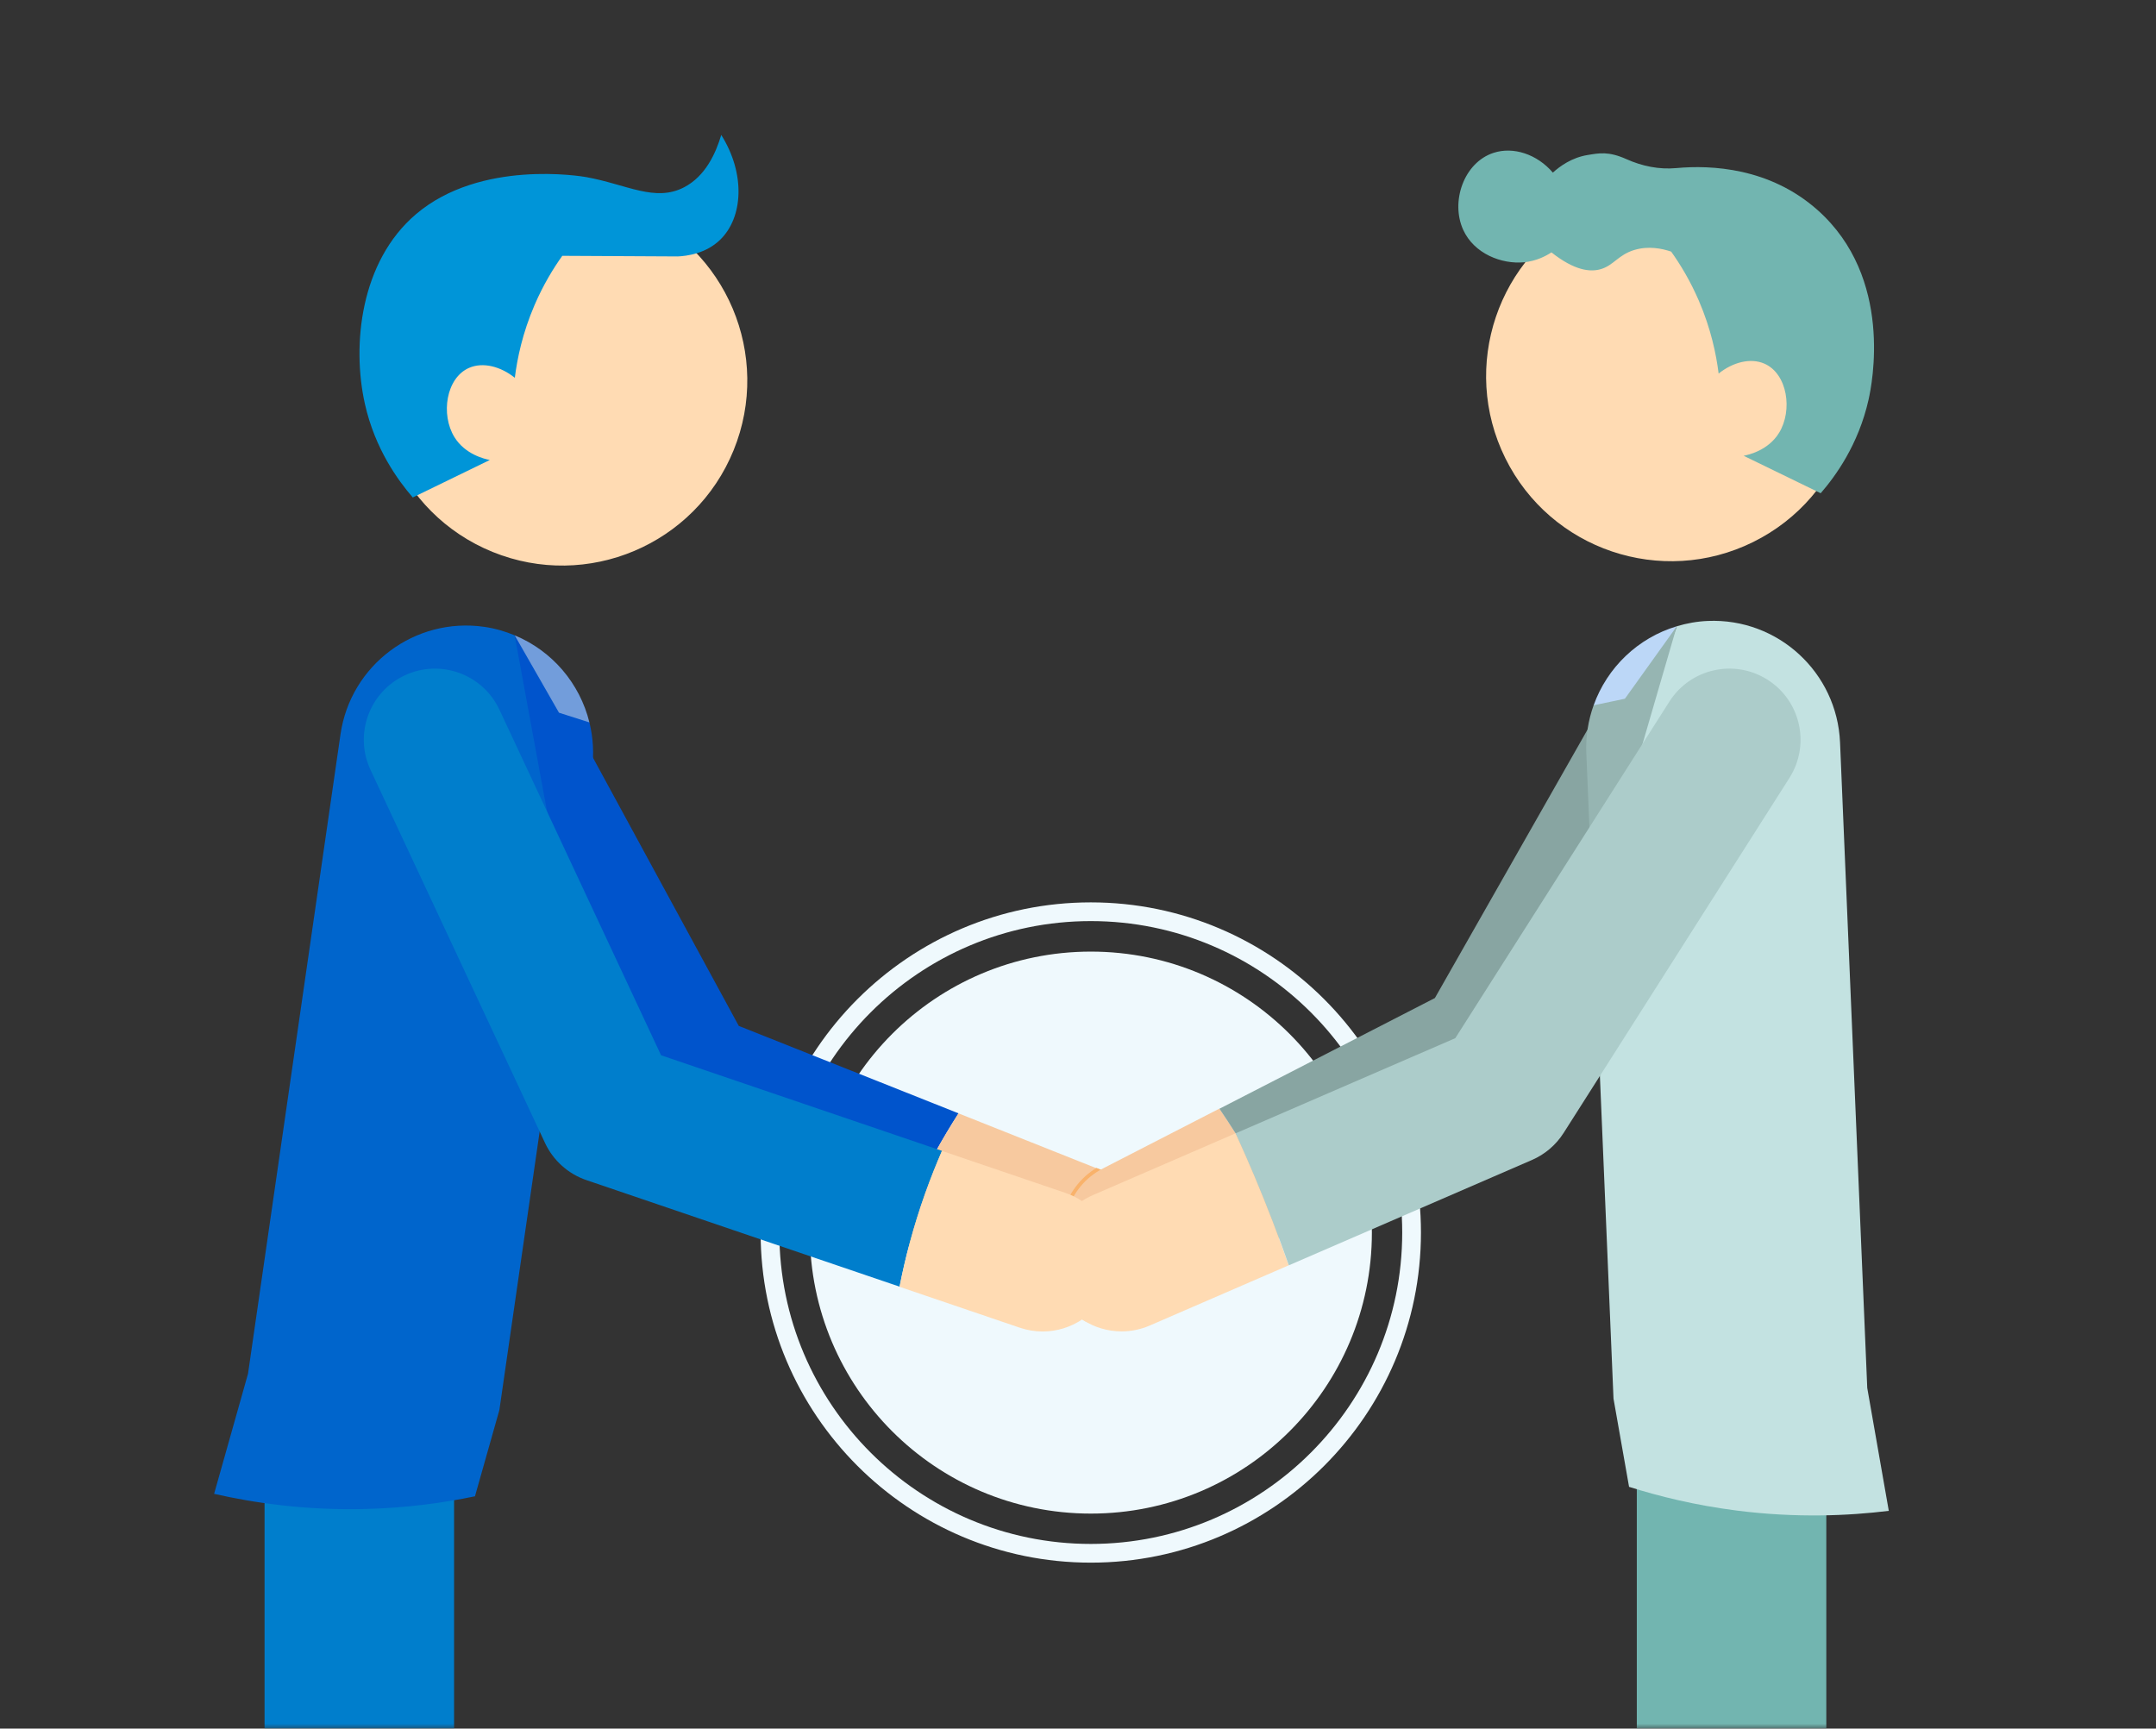
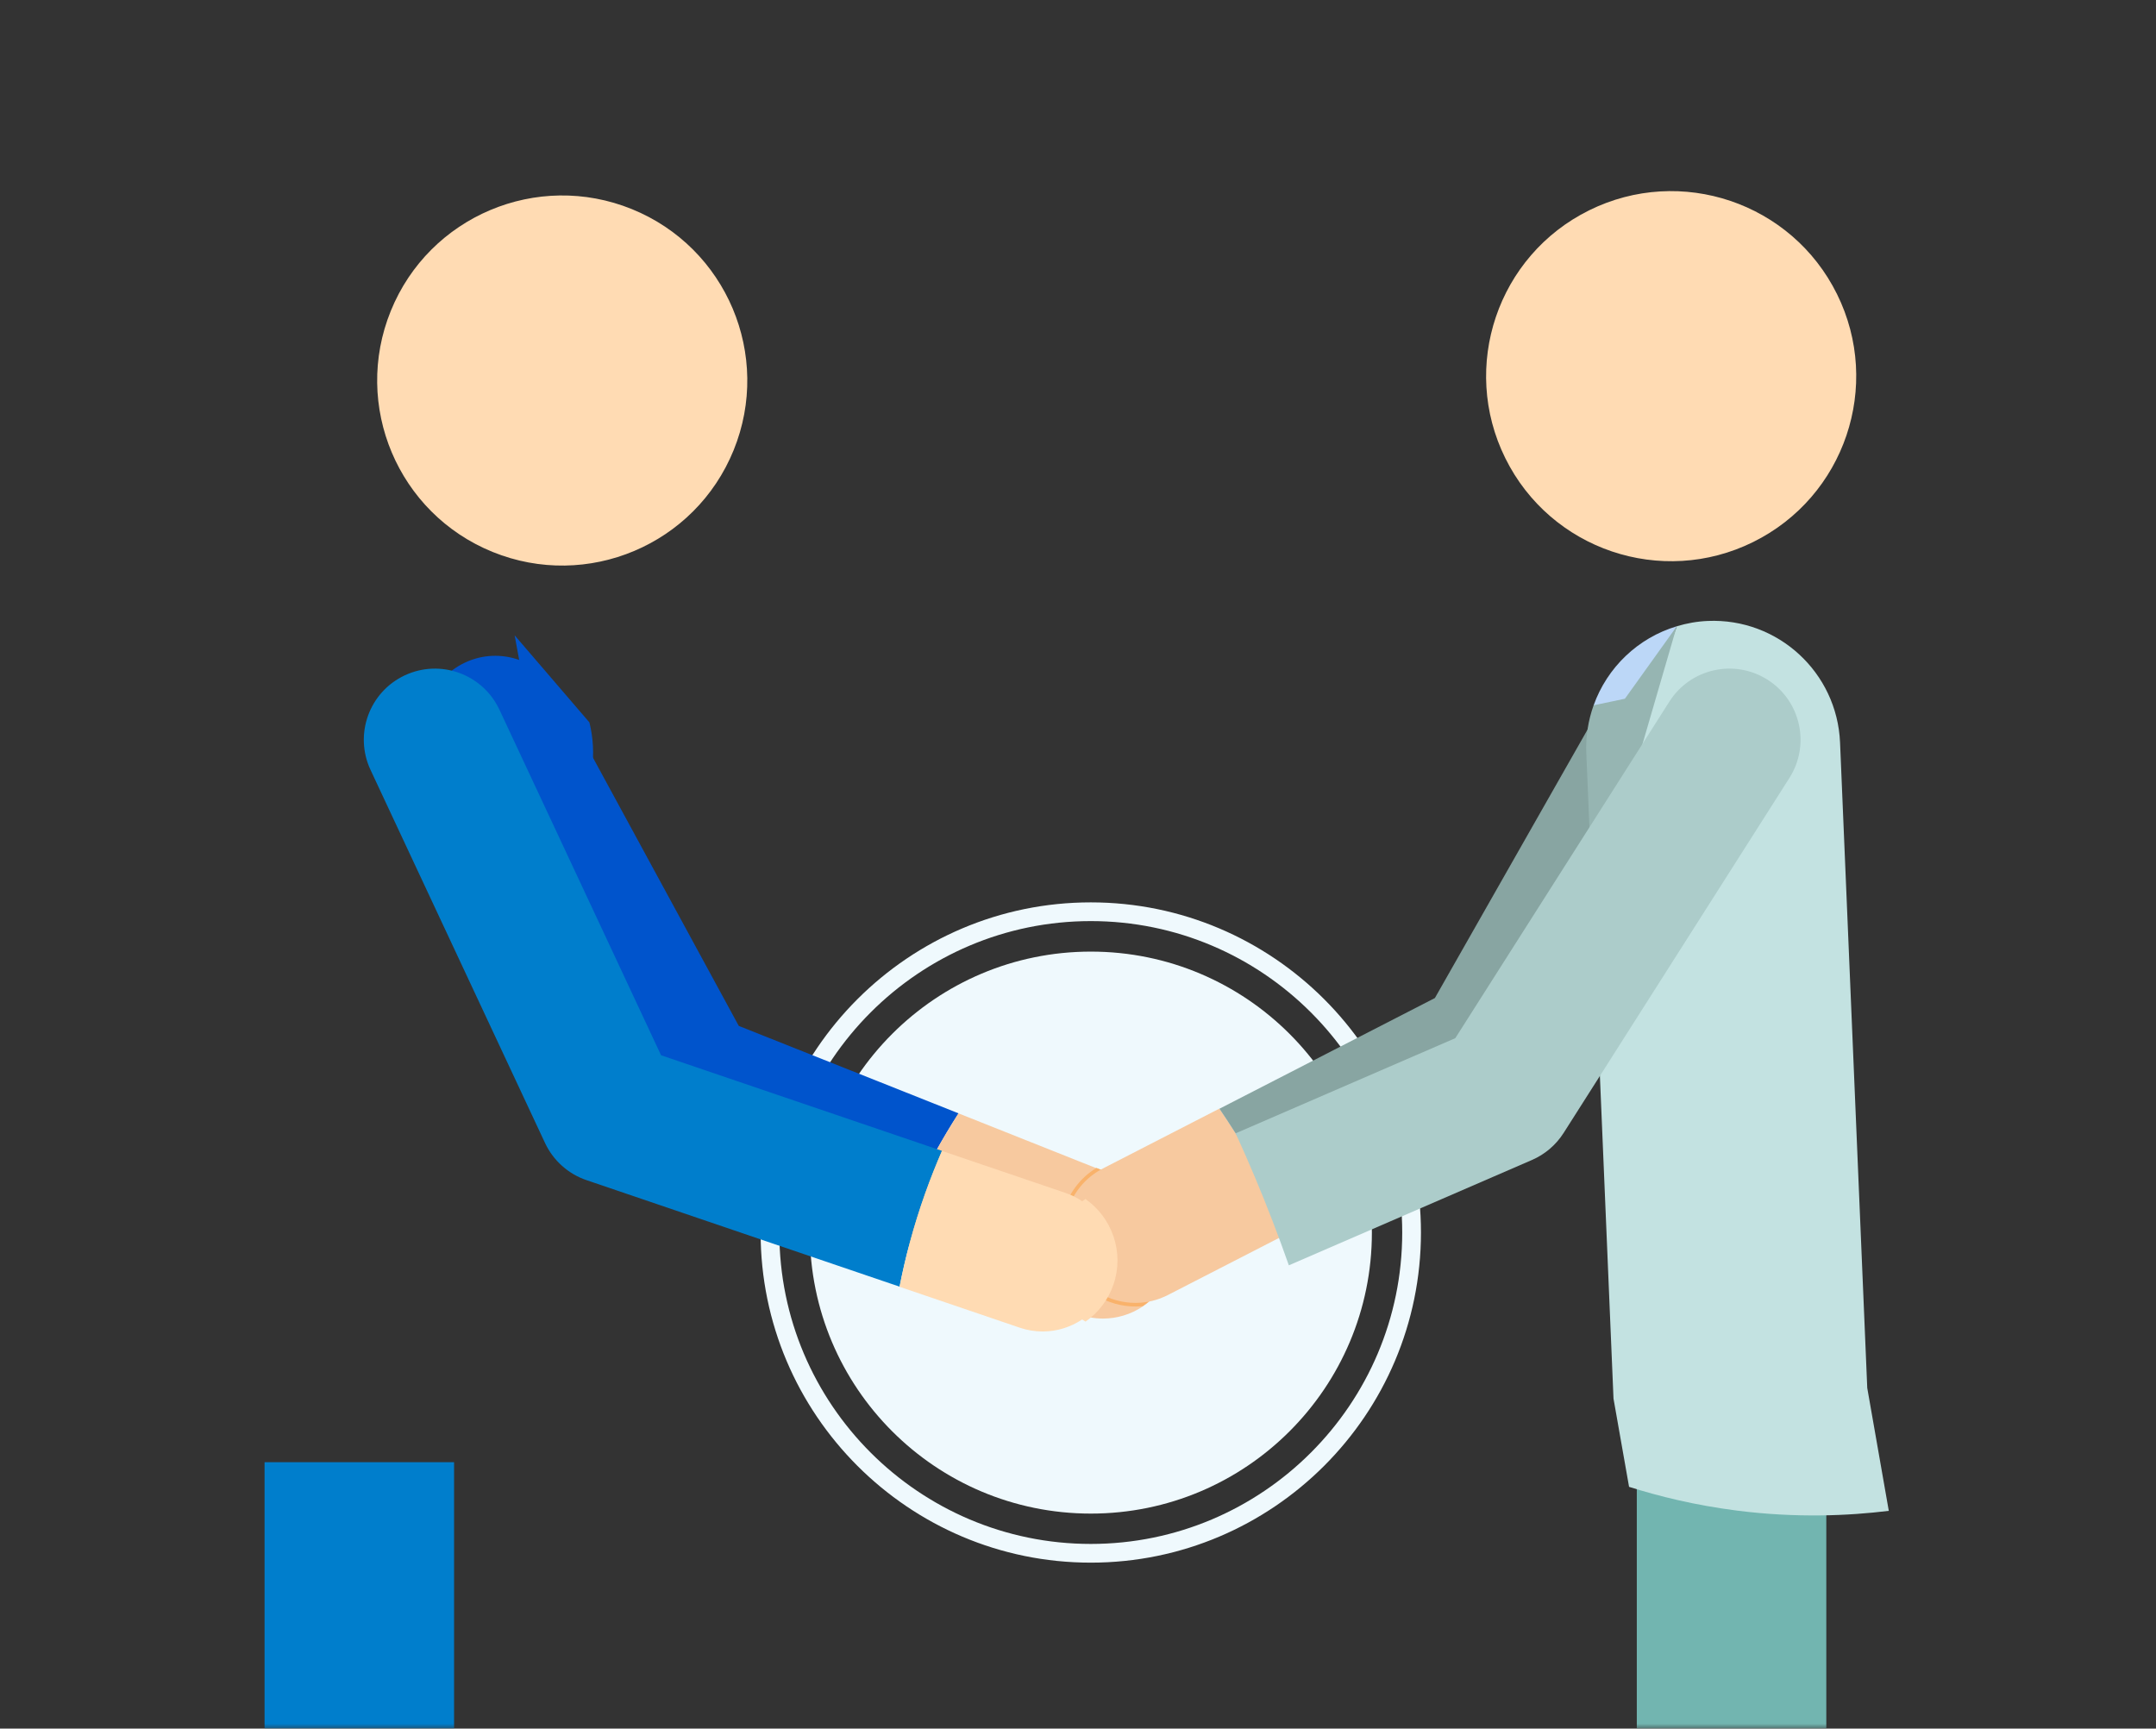
<svg xmlns="http://www.w3.org/2000/svg" width="222" height="178" viewBox="0 0 222 178" fill="none">
  <rect x="0" y="0" width="222" height="178" fill="#333333" stroke="none" />
  <mask id="mask0_3779_6775" style="mask-type:alpha" maskUnits="userSpaceOnUse" x="0" y="0" width="222" height="178">
    <rect width="221.178" height="178" fill="#D9D9D9" />
  </mask>
  <g mask="url(#mask0_3779_6775)">
    <path d="M112.317 92.922C93.57 92.922 78.32 108.171 78.32 126.918C78.32 145.665 93.57 160.914 112.317 160.914C131.064 160.914 146.313 145.665 146.313 126.918C146.313 108.171 131.064 92.922 112.317 92.922ZM112.317 158.987C94.634 158.987 80.248 144.601 80.248 126.918C80.248 109.235 94.634 94.849 112.317 94.849C129.999 94.849 144.385 109.235 144.385 126.918C144.385 144.601 129.999 158.987 112.317 158.987Z" fill="#EFF9FD" />
    <path d="M112.326 155.862C128.306 155.862 141.261 142.908 141.261 126.927C141.261 110.947 128.306 97.992 112.326 97.992C96.345 97.992 83.391 110.947 83.391 126.927C83.391 142.908 96.345 155.862 112.326 155.862Z" fill="#EFF9FD" />
    <path d="M46.755 150.57H27.242V262.286H46.755V150.57Z" fill="#007ECC" />
    <path d="M98.697 114.646L76.071 105.643L57.435 71.359C55.504 67.806 51.056 66.489 47.5 68.423C43.947 70.354 42.629 74.802 44.564 78.358L64.465 114.972C65.283 116.476 66.6 117.648 68.192 118.279L92.086 127.787C92.644 126.314 93.275 124.796 93.989 123.246C95.49 119.988 97.109 117.131 98.697 114.649V114.646Z" fill="#0054CC" />
    <path d="M116.286 121.647L98.697 114.648C97.109 117.13 95.49 119.987 93.989 123.245C93.275 124.795 92.644 126.313 92.086 127.787L110.868 135.26C111.755 135.614 112.674 135.78 113.575 135.78C116.487 135.78 119.243 134.033 120.383 131.163C121.881 127.405 120.043 123.145 116.286 121.647Z" fill="#F7C99F" />
-     <path d="M49.873 64.551C42.725 63.515 36.093 68.472 35.06 75.62C31.885 97.566 28.709 119.513 25.538 141.459C24.373 145.581 23.212 149.703 22.047 153.828C26.113 154.754 31.42 155.544 37.625 155.388C41.934 155.28 45.737 154.743 48.906 154.081C49.744 151.121 50.58 148.164 51.419 145.203L59.277 90.872L52.996 65.421C52.015 65.016 50.975 64.71 49.876 64.551H49.873Z" fill="#0065CC" />
    <path d="M52.992 65.422C54.85 75.534 56.712 85.642 58.57 95.754C58.806 94.128 59.041 92.502 59.277 90.873C59.832 87.036 60.386 83.198 60.941 79.364C61.187 77.652 61.08 75.971 60.691 74.39C58.126 71.402 55.557 68.41 52.992 65.422Z" fill="#0054CC" />
-     <path d="M52.996 65.422L57.558 73.391L60.691 74.39C59.707 70.386 56.864 67.02 52.992 65.422H52.996Z" fill="#729DDB" />
    <path d="M75.543 46.355C79.504 36.606 74.811 25.493 65.063 21.533C55.315 17.573 44.202 22.265 40.241 32.013C36.281 41.761 40.973 52.875 50.721 56.835C60.47 60.795 71.583 56.103 75.543 46.355Z" fill="#FFDBB3" />
-     <path d="M69.75 26.409C70.772 26.364 72.689 26.104 74.145 24.697C76.53 22.395 76.776 17.881 74.266 13.898C73.701 15.788 72.637 18.142 70.446 19.282C67.455 20.842 64.55 18.998 60.373 18.238C59.867 18.148 49.477 16.398 42.829 22.059C37.109 26.929 36.218 35.526 37.57 41.579C38.613 46.248 41.016 49.51 42.503 51.226C45.148 49.94 47.793 48.654 50.434 47.368C49.931 47.267 47.9 46.813 46.791 45.011C45.363 42.691 45.921 38.916 48.302 37.88C49.734 37.256 51.561 37.738 53.01 38.903C53.256 36.927 53.8 34.292 55.048 31.398C55.939 29.331 56.965 27.65 57.898 26.343C61.853 26.364 65.805 26.385 69.76 26.406L69.75 26.409Z" fill="#0095D8" />
    <path d="M188.052 150.57H168.539V262.286H188.052V150.57Z" fill="#72B5B0" />
    <path d="M116.28 121.611L112.9 120.266C109.492 122.346 108.206 126.745 110.061 130.353C111.388 132.932 114.016 134.537 116.917 134.537C117.164 134.537 117.413 134.523 117.659 134.499C118.845 133.705 119.812 132.554 120.38 131.13C121.878 127.372 120.041 123.112 116.283 121.614L116.28 121.611Z" fill="#F9B26B" />
    <path d="M125.566 114.156L113.565 120.323C109.967 122.171 108.549 126.587 110.397 130.185C111.696 132.713 114.258 134.165 116.917 134.165C118.044 134.165 119.188 133.905 120.259 133.354L132.835 126.892C131.244 123.547 129.393 120.126 127.22 116.687C126.672 115.82 126.117 114.981 125.559 114.156H125.566Z" fill="#F7C99F" />
    <path d="M175.255 69.217C171.74 67.216 167.268 68.447 165.268 71.962L147.748 102.773L125.562 114.174C126.121 114.999 126.675 115.835 127.223 116.705C129.393 120.143 131.248 123.561 132.839 126.91L156.387 114.808C157.652 114.157 158.702 113.151 159.406 111.914L178.004 79.207C180.004 75.689 178.774 71.217 175.255 69.22V69.217Z" fill="#88A5A2" />
    <path d="M175.854 63.942C183.071 63.636 189.161 69.242 189.467 76.456C190.399 98.61 191.335 120.768 192.268 142.923C193.006 147.142 193.748 151.36 194.486 155.579C190.347 156.089 184.984 156.335 178.831 155.551C174.557 155.007 170.827 154.085 167.742 153.108C167.208 150.078 166.674 147.052 166.14 144.022L163.828 89.174L172.657 64.489C173.677 64.184 174.741 63.987 175.85 63.942H175.854Z" fill="#C3E2E1" />
    <path d="M172.658 64.484C169.784 74.354 166.91 84.223 164.036 94.095C163.967 92.452 163.898 90.813 163.828 89.169C163.665 85.297 163.502 81.422 163.34 77.55C163.267 75.82 163.544 74.159 164.092 72.627C166.948 69.913 169.805 67.199 172.661 64.488L172.658 64.484Z" fill="#96B5B2" />
    <path d="M172.663 64.484L167.314 71.951L164.094 72.627C165.48 68.745 168.649 65.684 172.663 64.488V64.484Z" fill="#BCD7F7" />
    <path d="M180.522 55.814C189.954 51.15 193.82 39.723 189.156 30.291C184.492 20.859 173.065 16.994 163.633 21.657C154.201 26.321 150.335 37.748 154.999 47.18C159.663 56.612 171.09 60.478 180.522 55.814Z" fill="#FFDBB3" />
-     <path d="M168.306 25.733C166.597 26.246 166.146 27.362 164.767 27.733C163.741 28.01 162.153 27.889 159.751 25.989C159.189 26.357 158.208 26.884 156.915 27.009C154.638 27.224 151.792 26.145 150.661 23.663C149.344 20.762 150.731 16.734 153.788 15.739C155.827 15.073 158.264 15.874 159.896 17.774C160.628 17.112 161.838 16.228 163.481 15.961C164.645 15.774 165.606 15.552 167.478 16.391C169.093 17.115 170.847 17.472 172.608 17.309C176.182 16.98 182.224 17.254 187.147 21.625C195.012 28.614 192.745 39.623 192.405 41.145C191.362 45.815 188.96 49.077 187.472 50.792C184.828 49.506 182.183 48.22 179.541 46.934C180.044 46.834 182.075 46.38 183.184 44.577C184.613 42.258 184.055 38.483 181.673 37.446C180.241 36.822 178.414 37.304 176.965 38.469C176.719 36.493 176.175 33.858 174.927 30.964C174.036 28.898 173.01 27.216 172.078 25.91C171.131 25.591 169.752 25.303 168.303 25.736L168.306 25.733Z" fill="#72B5B0" />
-     <path d="M127.225 116.703L112.572 123.05C108.859 124.659 107.153 128.971 108.762 132.684C109.958 135.447 112.655 137.1 115.487 137.1C116.458 137.1 117.446 136.906 118.395 136.494L132.698 130.295C131.662 127.342 130.49 124.281 129.169 121.137C128.528 119.615 127.88 118.142 127.221 116.703H127.225Z" fill="#FFDBB3" />
    <path d="M182.005 69.996C178.591 67.826 174.064 68.832 171.894 72.246L149.85 106.905L127.234 116.704C127.89 118.143 128.541 119.616 129.183 121.138C130.507 124.282 131.675 127.343 132.711 130.297L157.736 119.453C159.081 118.871 160.218 117.9 161.005 116.663L184.255 80.108C186.425 76.694 185.42 72.166 182.005 69.996Z" fill="#ACCCCA" />
    <path d="M96.999 118.511L68.068 108.666L51.422 73.075C49.706 69.411 45.345 67.83 41.684 69.542C38.02 71.255 36.439 75.616 38.152 79.28L56.119 117.696C56.965 119.502 58.507 120.885 60.393 121.526L92.628 132.494C92.912 131.049 93.252 129.555 93.668 128.005C94.632 124.417 95.803 121.246 96.996 118.504L96.999 118.511Z" fill="#007ECC" />
    <path d="M111.774 123.469C111.656 123.539 111.545 123.618 111.431 123.695C110.911 123.348 110.342 123.053 109.722 122.845L96.993 118.516C95.8 121.258 94.629 124.426 93.665 128.017C93.249 129.567 92.909 131.061 92.625 132.507L105 136.718C105.784 136.985 106.578 137.11 107.361 137.11C108.824 137.11 110.235 136.666 111.427 135.873C111.542 135.949 111.656 136.025 111.778 136.094C113.088 135.176 114.114 133.855 114.655 132.264C115.785 128.946 114.509 125.39 111.774 123.473V123.469Z" fill="#FFDBB3" />
  </g>
</svg>